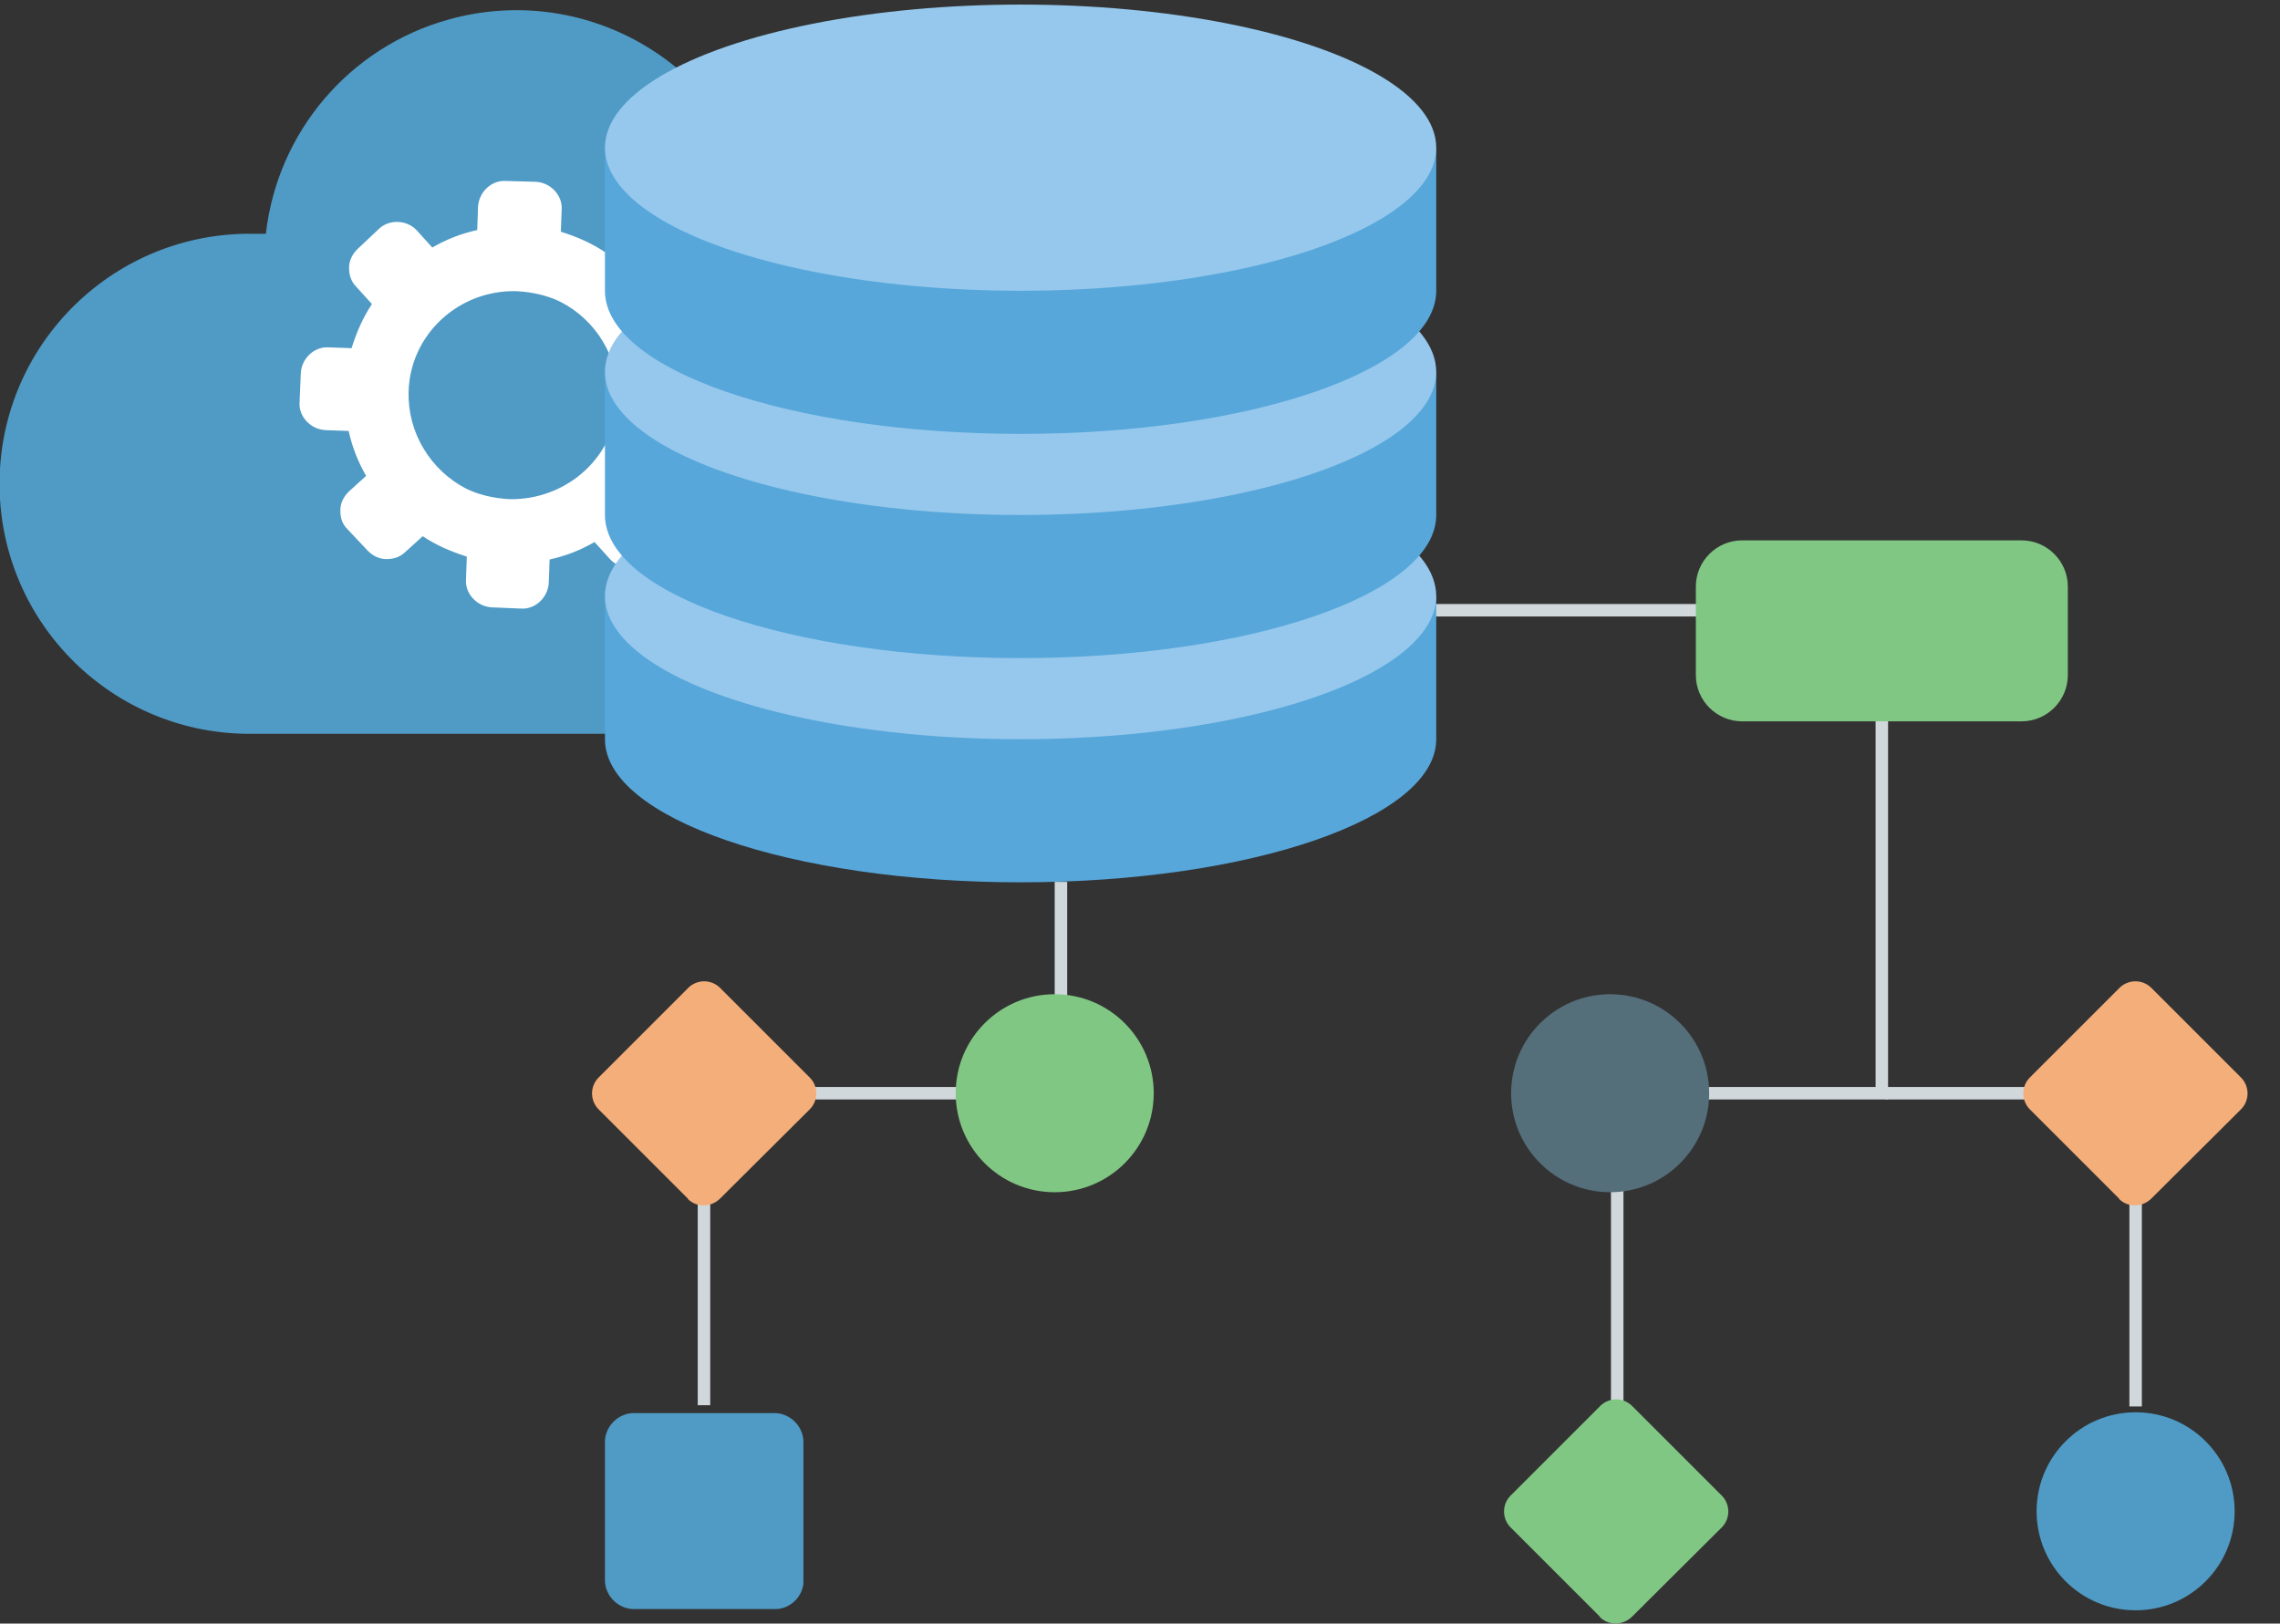
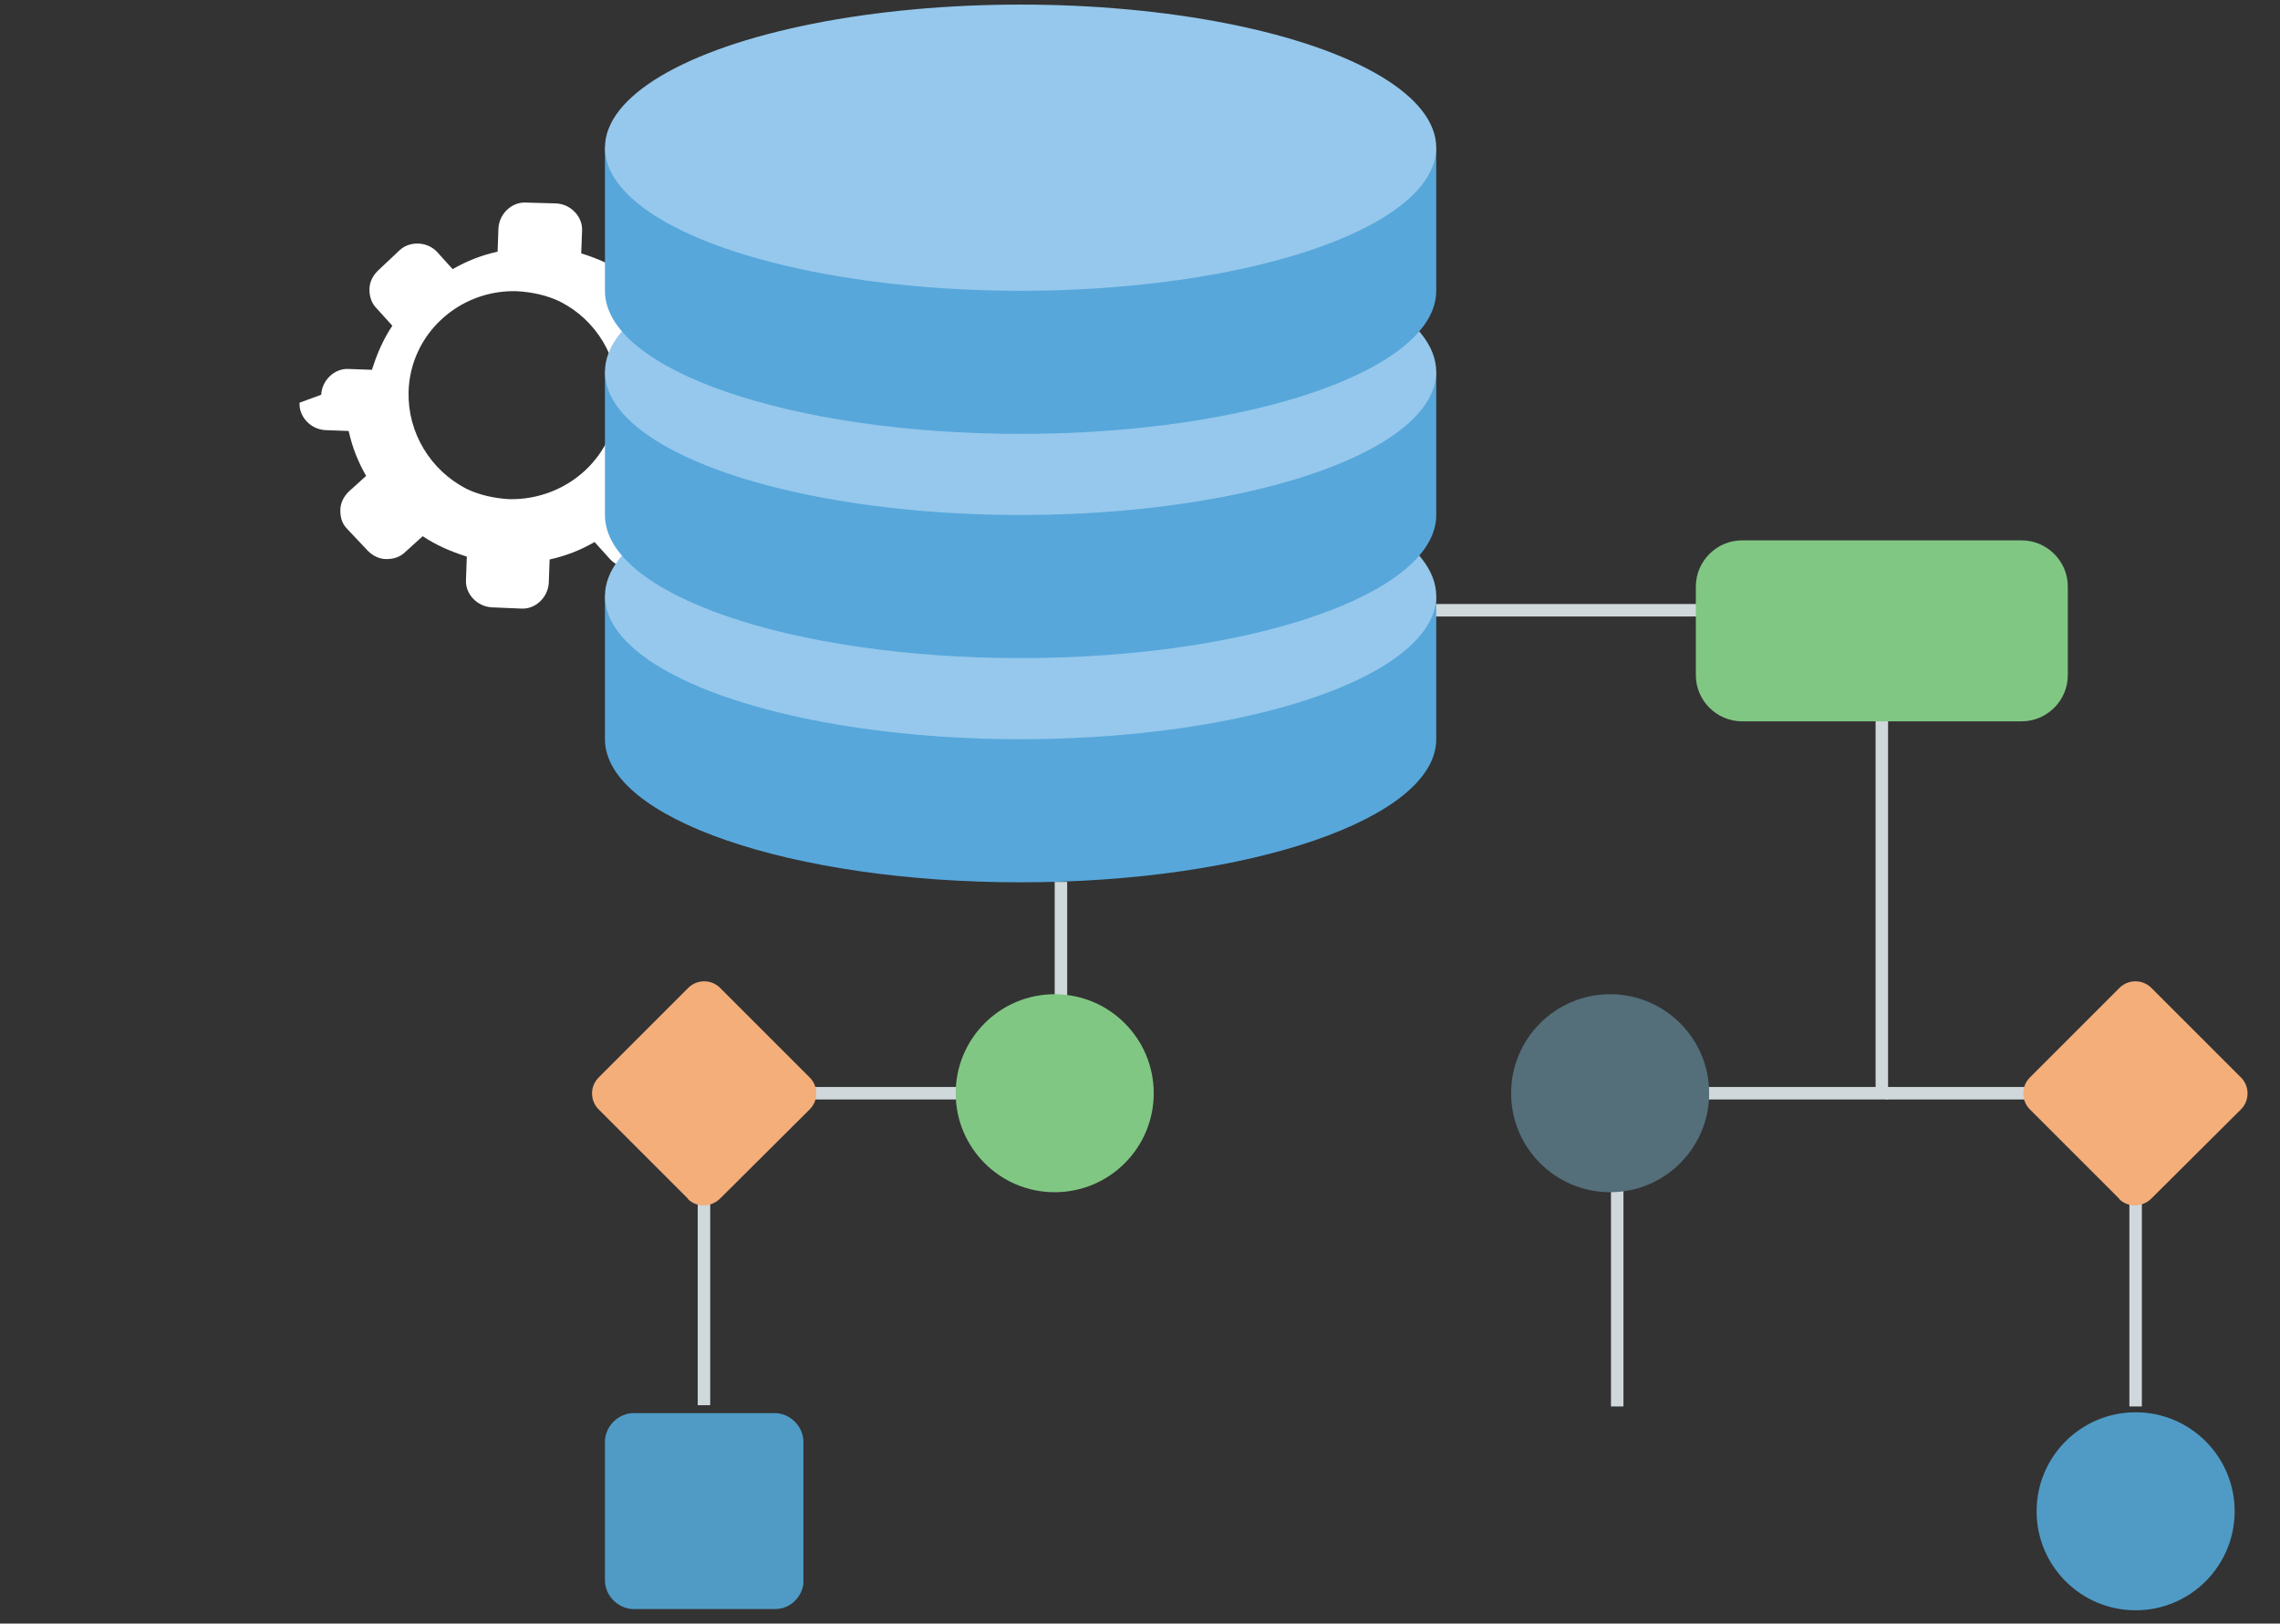
<svg xmlns="http://www.w3.org/2000/svg" version="1.1" id="Layer_1" x="0px" y="0px" viewBox="0 0 548 390.3" style="enable-background:new 0 0 548 390.3;" xml:space="preserve">
  <rect x="0" y="0" width="548" height="390.3" fill="#333333" stroke="none" />
  <style type="text/css">
	.st0{fill:#4F9BC6;}
	.st1{fill:#FFFFFF;}
	.st2{fill:none;stroke:#D0D8DC;stroke-width:3;stroke-miterlimit:10;}
	.st3{fill:#81C784;}
	.st4{fill:#546E7A;}
	.st5{fill:#F4AE7A;}
	.st6{fill:#57A7DB;}
	.st7{fill:#95C8EC;}
</style>
-   <path id="_Path_6" class="st0" d="M232.5,111.5c1-4.2,1.6-8.6,1.6-12.9c-0.2-28.6-23.2-51.8-51.8-51.9c-8.9-32.2-42.3-51-74.5-42  c-23.7,6.6-41.1,26.9-43.9,51.5h-3c-33.2-0.5-60.5,26-61,59.2s26,60.5,59.2,61c0.6,0,1.1,0,1.7,0h170c18,0,32.8-14.4,32.9-32.3  C263.8,126.5,250,112,232.5,111.5z" />
  <title>ux-research</title>
-   <path id="XMLID_3_" class="st1" d="M161.4,120.6l-3.8-4.2c2.2-3.3,3.7-6.8,4.9-10.6l5.6,0.2c3.3,0.2,6.4-2.6,6.6-6.2l0.3-7.1  c0.2-3.3-2.6-6.4-6.2-6.6l-5.6-0.2c-0.9-4-2.2-7.3-4.2-10.8l4.2-3.8c2.5-2.5,2.6-6.4,0.3-9l-4.9-5.2c-2.4-2.5-6.6-2.6-9-0.3  l-4.2,3.8c-3.3-2.2-6.8-3.7-10.6-4.9l0.2-5.4c0.2-3.3-2.6-6.4-6.2-6.6l-7.3-0.2c-3.3-0.2-6.4,2.6-6.6,6.2l-0.2,5.6  c-4,0.9-7.3,2.2-10.8,4.2l-3.8-4.2c-2.4-2.5-6.6-2.6-9-0.3l-5.2,4.9c-1.1,1.1-2,2.6-2,4.5c0,1.7,0.5,3.3,1.7,4.5l3.8,4.2  c-2.2,3.3-3.7,6.8-4.9,10.6l-5.6-0.2c-3.3-0.2-6.4,2.6-6.6,6.2L72,96.8c-0.2,3.3,2.6,6.4,6.2,6.6l5.6,0.2c0.9,4,2.2,7.3,4.2,10.8  l-4.2,3.8c-1.1,1.1-2,2.6-2,4.5c0,1.9,0.5,3.3,1.7,4.5l4.9,5.2c1.1,1.1,2.6,2,4.5,2c1.7,0,3.3-0.5,4.5-1.7l4.2-3.8  c3.3,2.2,6.8,3.7,10.6,4.9l-0.2,5.6c-0.2,3.3,2.6,6.4,6.2,6.6l7.1,0.3c3.3,0.2,6.4-2.6,6.6-6.2l0.2-5.6c4-0.9,7.3-2.2,10.8-4.2  l3.8,4.2c1.1,1.1,2.6,2,4.5,2c1.7,0,3.3-0.5,4.5-1.7l5.2-4.9C163.6,127.3,163.6,123.3,161.4,120.6z M122.5,120  c-3.7-0.2-7.3-1-10.4-2.5C103.4,113,98,104,98.2,94.3c0.3-13.9,12.1-24.7,26-24.3c3.7,0.2,7.3,1,10.4,2.5  c8.7,4.4,14.1,13.4,13.9,23.1C148.2,109.5,136.5,120.2,122.5,120z" />
+   <path id="XMLID_3_" class="st1" d="M161.4,120.6l-3.8-4.2c2.2-3.3,3.7-6.8,4.9-10.6l5.6,0.2c3.3,0.2,6.4-2.6,6.6-6.2l0.3-7.1  c0.2-3.3-2.6-6.4-6.2-6.6l-5.6-0.2c-0.9-4-2.2-7.3-4.2-10.8l4.2-3.8c2.5-2.5,2.6-6.4,0.3-9c-2.4-2.5-6.6-2.6-9-0.3  l-4.2,3.8c-3.3-2.2-6.8-3.7-10.6-4.9l0.2-5.4c0.2-3.3-2.6-6.4-6.2-6.6l-7.3-0.2c-3.3-0.2-6.4,2.6-6.6,6.2l-0.2,5.6  c-4,0.9-7.3,2.2-10.8,4.2l-3.8-4.2c-2.4-2.5-6.6-2.6-9-0.3l-5.2,4.9c-1.1,1.1-2,2.6-2,4.5c0,1.7,0.5,3.3,1.7,4.5l3.8,4.2  c-2.2,3.3-3.7,6.8-4.9,10.6l-5.6-0.2c-3.3-0.2-6.4,2.6-6.6,6.2L72,96.8c-0.2,3.3,2.6,6.4,6.2,6.6l5.6,0.2c0.9,4,2.2,7.3,4.2,10.8  l-4.2,3.8c-1.1,1.1-2,2.6-2,4.5c0,1.9,0.5,3.3,1.7,4.5l4.9,5.2c1.1,1.1,2.6,2,4.5,2c1.7,0,3.3-0.5,4.5-1.7l4.2-3.8  c3.3,2.2,6.8,3.7,10.6,4.9l-0.2,5.6c-0.2,3.3,2.6,6.4,6.2,6.6l7.1,0.3c3.3,0.2,6.4-2.6,6.6-6.2l0.2-5.6c4-0.9,7.3-2.2,10.8-4.2  l3.8,4.2c1.1,1.1,2.6,2,4.5,2c1.7,0,3.3-0.5,4.5-1.7l5.2-4.9C163.6,127.3,163.6,123.3,161.4,120.6z M122.5,120  c-3.7-0.2-7.3-1-10.4-2.5C103.4,113,98,104,98.2,94.3c0.3-13.9,12.1-24.7,26-24.3c3.7,0.2,7.3,1,10.4,2.5  c8.7,4.4,14.1,13.4,13.9,23.1C148.2,109.5,136.5,120.2,122.5,120z" />
  <polyline class="st2" points="341.3,146.7 452.3,146.7 452.3,262.8 388.7,262.8 388.7,338.1 " />
  <polyline class="st2" points="453.3,262.8 513.3,262.8 513.3,338.1 " />
  <polyline class="st2" points="255,212 255,262.8 169.2,262.8 169.2,337.8 " />
  <path class="st0" d="M186.5,386.8H152c-3.5-0.2-6.4-3.1-6.6-6.6v-33.9c0.2-3.5,3.1-6.4,6.6-6.6h34.5c3.5,0.2,6.4,3.1,6.6,6.6v34.5  C192.6,384.1,189.9,386.7,186.5,386.8z" />
  <circle class="st3" cx="253.5" cy="262.8" r="23.8" />
  <circle class="st0" cx="513.3" cy="363.3" r="23.8" />
  <path class="st3" d="M485.9,173.4h-67.2c-6.1,0-11.1-5-11.1-11.1V141c0-6.1,5-11.1,11.1-11.1h67.2c6.1,0,11.1,5,11.1,11.1v21.3  C497,168.4,492,173.4,485.9,173.4z" />
  <circle class="st4" cx="387" cy="262.8" r="23.8" />
  <path class="st5" d="M509.2,288l-21.1-21.1c-2.3-2.1-2.4-5.6-0.3-7.8c0.1-0.1,0.2-0.2,0.3-0.3l21.1-21.1c2.1-2.3,5.6-2.4,7.8-0.3  c0.1,0.1,0.2,0.2,0.3,0.3l21.1,21.1c2.3,2.1,2.4,5.6,0.3,7.8c-0.1,0.1-0.2,0.2-0.3,0.3L517.2,288c-2.1,2.2-5.6,2.4-7.8,0.3  C509.4,288.2,509.3,288.1,509.2,288z" />
-   <path class="st3" d="M384.4,388.5l-21.1-21.1c-2.3-2.1-2.4-5.6-0.3-7.8c0.1-0.1,0.2-0.2,0.3-0.3l21.1-21.1c2.1-2.3,5.6-2.4,7.8-0.3  c0.1,0.1,0.2,0.2,0.3,0.3l21.1,21.1c2.3,2.1,2.4,5.6,0.3,7.8c-0.1,0.1-0.2,0.2-0.3,0.3l-21.2,21.1c-2.1,2.2-5.6,2.4-7.8,0.3  C384.6,388.7,384.5,388.6,384.4,388.5z" />
  <path class="st5" d="M165.2,288l-21.1-21.1c-2.3-2.1-2.4-5.6-0.3-7.8c0.1-0.1,0.2-0.2,0.3-0.3l21.1-21.1c2.1-2.3,5.6-2.4,7.8-0.3  c0.1,0.1,0.2,0.2,0.3,0.3l21.1,21.1c2.3,2.1,2.4,5.6,0.3,7.8c-0.1,0.1-0.2,0.2-0.3,0.3L173.2,288c-2.1,2.2-5.6,2.4-7.8,0.3  C165.4,288.2,165.3,288.1,165.2,288z" />
  <g>
    <path class="st6" d="M145.4,143.3v34.4c0,19,44.7,34.4,99.9,34.4s99.9-15.4,99.9-34.4v-34.4H145.4z" />
    <ellipse class="st7" cx="245.3" cy="143.3" rx="99.9" ry="34.4" />
    <path class="st6" d="M145.4,89.4v34.4c0,19,44.7,34.4,99.9,34.4s99.9-15.4,99.9-34.4V89.4H145.4z" />
    <ellipse class="st7" cx="245.3" cy="89.4" rx="99.9" ry="34.4" />
    <path class="st6" d="M145.4,35.5v34.4c0,19,44.7,34.4,99.9,34.4s99.9-15.4,99.9-34.4V35.5H145.4z" />
    <ellipse class="st7" cx="245.3" cy="35.5" rx="99.9" ry="34.4" />
  </g>
</svg>